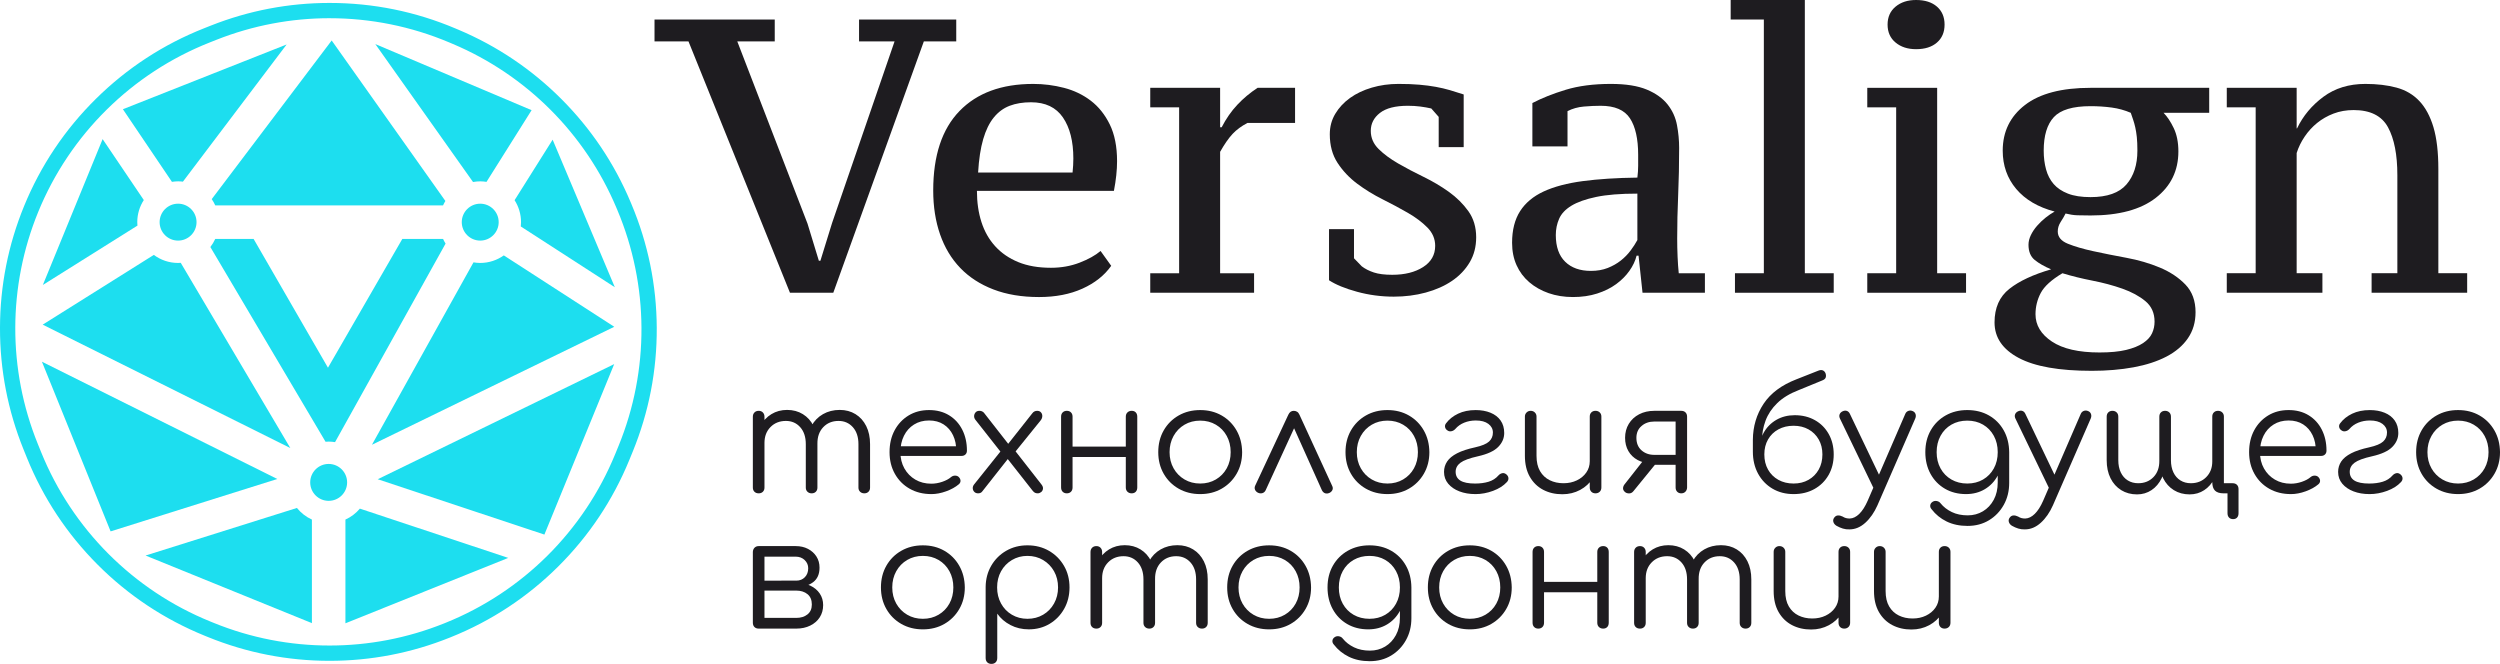
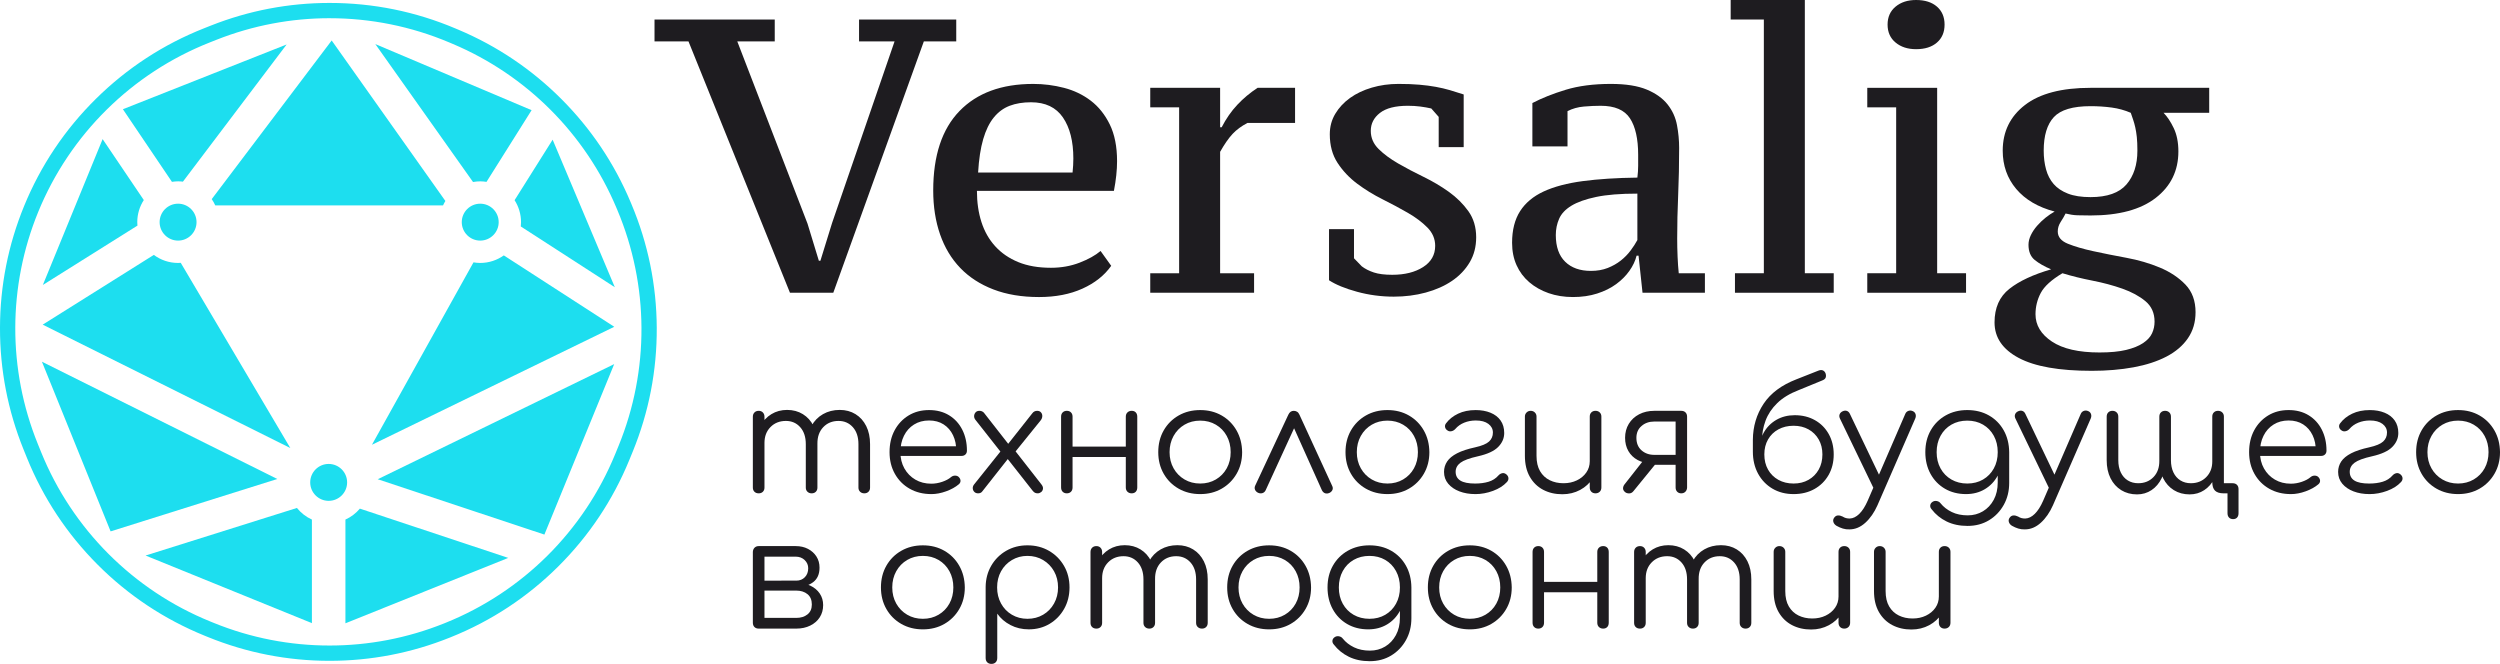
<svg xmlns="http://www.w3.org/2000/svg" xml:space="preserve" width="1083.21mm" height="287.658mm" style="shape-rendering:geometricPrecision; text-rendering:geometricPrecision; image-rendering:optimizeQuality; fill-rule:evenodd; clip-rule:evenodd" viewBox="0 0 35131.23 9329.46">
  <defs>
    <style type="text/css">  .fil0 {fill:#1E1C20;fill-rule:nonzero} .fil1 {fill:#1DDEEF;fill-rule:nonzero}  </style>
  </defs>
  <g id="Слой_x0020_1">
    <path class="fil0" d="M12145.95 6932.6c-24.03,0 -43.81,-7.42 -59.35,-22.26 -15.54,-14.84 -23.32,-34.27 -23.32,-58.29l0 -610.47c0,-100.33 -26.14,-179.82 -78.43,-238.47 -52.29,-58.64 -119.41,-87.97 -201.37,-87.97 -87.61,0 -159.33,29.32 -215.15,87.97 -55.82,58.65 -83.02,136.72 -81.61,234.23l-146.26 0c1.41,-94.68 21.9,-178.05 61.47,-250.12 39.57,-72.07 93.97,-127.89 163.22,-167.46 69.24,-39.57 147.68,-59.35 235.29,-59.35 83.37,0 157.21,19.78 221.51,59.35 64.3,39.57 114.46,95.39 150.5,167.46 36.04,72.07 54.06,156.86 54.06,254.37l0 610.47c0,24.02 -7.42,43.45 -22.26,58.29 -14.84,14.84 -34.27,22.26 -58.29,22.26zm-1483.8 0c-25.44,0 -45.57,-7.42 -60.41,-22.26 -14.84,-14.84 -22.26,-34.27 -22.26,-58.29l0 -996.26c0,-24.02 7.42,-43.81 22.26,-59.35 14.84,-15.54 34.98,-23.32 60.41,-23.32 24.02,0 43.45,7.77 58.29,23.32 14.84,15.54 22.26,35.33 22.26,59.35l0 996.26c0,24.02 -7.42,43.45 -22.26,58.29 -14.84,14.84 -34.27,22.26 -58.29,22.26zm744.02 0c-24.02,0 -43.81,-7.42 -59.35,-22.26 -15.54,-14.84 -23.32,-34.27 -23.32,-58.29l0 -610.47c0,-100.33 -26.14,-179.82 -78.43,-238.47 -52.28,-58.64 -119.41,-87.97 -201.37,-87.97 -87.62,0 -159.68,28.62 -216.21,85.85 -56.53,57.23 -84.79,131.77 -84.79,223.63l-116.59 0c2.83,-90.44 22.97,-170.64 60.41,-240.59 37.45,-69.95 88.68,-124.71 153.68,-164.28 65,-39.57 138.49,-59.35 220.45,-59.35 83.38,0 157.21,19.78 221.51,59.35 64.3,39.57 114.46,95.39 150.5,167.46 36.03,72.07 54.05,156.86 54.05,254.37l0 610.47c0,24.02 -7.42,43.45 -22.26,58.29 -14.84,14.84 -34.27,22.26 -58.29,22.26z" />
    <path id="_1" class="fil0" d="M13087.43 6943.2c-114.46,0 -215.85,-25.08 -304.18,-75.25 -88.32,-50.17 -157.56,-119.76 -207.73,-208.79 -50.17,-89.03 -75.25,-190.77 -75.25,-305.24 0,-115.88 23.67,-217.98 71.01,-306.3 47.34,-88.32 112.7,-157.92 196.07,-208.79 83.37,-50.87 179.47,-76.31 288.28,-76.31 107.4,0 201.02,24.38 280.86,73.13 79.84,48.75 141.67,116.23 185.48,202.43 43.81,86.2 65.71,184.41 65.71,294.64 0,22.61 -7.07,40.63 -21.2,54.05 -14.13,13.43 -32.5,20.14 -55.11,20.14l-900.88 0 0 -135.66 917.83 0 -91.15 65.71c1.41,-81.96 -13.42,-155.44 -44.51,-220.45 -31.09,-65 -75.25,-115.88 -132.48,-152.62 -57.23,-36.74 -125.42,-55.11 -204.55,-55.11 -80.55,0 -151.21,19.08 -211.97,57.23 -60.77,38.15 -107.75,90.79 -140.96,157.92 -33.21,67.13 -49.81,143.79 -49.81,229.99 0,86.2 18.73,162.51 56.17,228.93 37.45,66.42 88.67,118.7 153.68,156.86 65,38.15 139.9,57.23 224.69,57.23 50.87,0 102.1,-8.83 153.68,-26.49 51.58,-17.67 92.91,-39.92 124,-66.77 15.54,-12.72 33.21,-19.43 52.99,-20.14 19.78,-0.71 36.74,4.59 50.87,15.9 18.37,16.96 27.91,35.33 28.62,55.11 0.71,19.78 -7.42,36.74 -24.38,50.87 -46.63,39.57 -105.99,72.43 -178.05,98.57 -72.07,26.14 -141.31,39.21 -207.73,39.21z" />
    <path id="_2" class="fil0" d="M14584.27 6932.6c-16.96,0 -30.73,-2.82 -41.33,-8.48 -10.6,-5.65 -21.55,-15.54 -32.86,-29.68l-366.71 -466.34 -63.59 -55.11 -368.83 -468.46c-15.54,-18.37 -22.97,-37.45 -22.26,-57.23 0.71,-19.78 7.42,-37.1 20.14,-51.93 12.72,-14.84 31.09,-22.26 55.11,-22.26 24.02,0 44.51,8.48 61.47,25.44l356.11 455.74 57.23 46.63 394.27 504.49c18.37,22.61 26.14,43.81 23.32,63.59 -2.82,19.78 -11.66,35.33 -26.5,46.63 -14.84,11.31 -30.03,16.96 -45.57,16.96zm-839.4 0c-22.61,0 -40.63,-7.07 -54.05,-21.2 -13.43,-14.13 -20.49,-31.09 -21.2,-50.87 -0.71,-19.78 6.71,-38.86 22.26,-57.23l390.03 -487.53 91.15 120.82 -370.95 470.58c-12.72,16.96 -31.79,25.44 -57.23,25.44zm496.01 -551.13l-103.87 -105.98 366.71 -464.22c9.89,-14.13 20.84,-24.02 32.85,-29.68 12.01,-5.65 24.38,-8.48 37.1,-8.48 24.02,0 42.39,7.42 55.11,22.26 12.72,14.84 18.73,32.5 18.02,52.99 -0.71,20.49 -8.13,39.92 -22.26,58.29l-383.67 474.81z" />
    <path id="_3" class="fil0" d="M15903.05 6932.6c-24.02,0 -43.81,-7.42 -59.35,-22.26 -15.54,-14.84 -23.32,-34.98 -23.32,-60.41l0 -994.14c0,-25.44 7.77,-45.57 23.32,-60.41 15.54,-14.84 35.33,-22.26 59.35,-22.26 24.02,0 43.1,7.42 57.23,22.26 14.13,14.84 21.2,34.98 21.2,60.41l0 994.14c0,25.43 -7.06,45.57 -21.2,60.41 -14.13,14.84 -33.21,22.26 -57.23,22.26zm-911.47 0c-24.03,0 -43.46,-7.42 -58.29,-22.26 -14.84,-14.84 -22.26,-34.98 -22.26,-60.41l0 -994.14c0,-25.44 7.42,-45.57 22.26,-60.41 14.84,-14.84 34.27,-22.26 58.29,-22.26 24.02,0 43.45,7.42 58.29,22.26 14.84,14.84 22.26,34.98 22.26,60.41l0 994.14c0,25.43 -7.42,45.57 -22.26,60.41 -14.84,14.84 -34.27,22.26 -58.29,22.26zm52.99 -510.85l0 -146.26 833.05 0 0 146.26 -833.05 0z" />
    <path id="_4" class="fil0" d="M16865.72 6943.2c-113.05,0 -214.09,-25.44 -303.12,-76.31 -89.03,-50.87 -158.98,-120.82 -209.85,-209.85 -50.87,-89.03 -76.31,-190.07 -76.31,-303.12 0,-114.46 25.44,-216.21 76.31,-305.24 50.87,-89.03 120.82,-158.98 209.85,-209.85 89.03,-50.87 190.07,-76.31 303.12,-76.31 113.05,0 213.74,25.43 302.06,76.31 88.32,50.87 157.92,120.82 208.79,209.85 50.87,89.03 77.01,190.77 78.43,305.24 0,113.05 -25.79,214.09 -77.37,303.12 -51.58,89.03 -121.53,158.98 -209.85,209.85 -88.32,50.87 -189.01,76.31 -302.06,76.31zm0 -148.38c81.96,0 155.45,-19.08 220.45,-57.23 65,-38.15 115.87,-90.44 152.62,-156.86 36.74,-66.42 55.11,-142.02 55.11,-226.81 0,-84.79 -18.37,-160.75 -55.11,-227.87 -36.74,-67.13 -87.61,-119.76 -152.62,-157.92 -65,-38.15 -138.49,-57.23 -220.45,-57.23 -81.96,0 -155.45,19.08 -220.45,57.23 -65,38.16 -116.23,90.79 -153.68,157.92 -37.45,67.12 -56.17,143.08 -56.17,227.87 0,84.79 18.72,160.39 56.17,226.81 37.45,66.42 88.67,118.7 153.68,156.86 65,38.15 138.49,57.23 220.45,57.23z" />
    <path id="_5" class="fil0" d="M18180.27 5773.12c16.96,0 32.5,4.24 46.63,12.72 14.13,8.48 25.44,22.61 33.91,42.39l459.98 1000.5c9.89,19.78 10.95,38.51 3.18,56.17 -7.77,17.66 -21.55,31.44 -41.34,41.33 -22.61,9.89 -43.1,11.66 -61.47,5.3 -18.37,-6.36 -33.21,-20.14 -44.51,-41.34l-438.78 -977.19 95.38 0 -447.26 975.07c-9.89,21.2 -25.08,34.98 -45.57,41.34 -20.49,6.36 -41.33,4.59 -62.53,-5.3 -19.78,-9.89 -33.56,-23.67 -41.34,-41.34 -7.77,-17.66 -7.42,-36.39 1.06,-56.17l466.33 -998.38c16.96,-36.74 42.4,-55.11 76.31,-55.11z" />
    <path id="_6" class="fil0" d="M19496.93 6943.2c-113.05,0 -214.09,-25.44 -303.12,-76.31 -89.03,-50.87 -158.98,-120.82 -209.85,-209.85 -50.87,-89.03 -76.31,-190.07 -76.31,-303.12 0,-114.46 25.44,-216.21 76.31,-305.24 50.87,-89.03 120.82,-158.98 209.85,-209.85 89.03,-50.87 190.07,-76.31 303.12,-76.31 113.05,0 213.74,25.43 302.06,76.31 88.32,50.87 157.92,120.82 208.79,209.85 50.87,89.03 77.01,190.77 78.43,305.24 0,113.05 -25.79,214.09 -77.37,303.12 -51.58,89.03 -121.53,158.98 -209.85,209.85 -88.32,50.87 -189.01,76.31 -302.06,76.31zm0 -148.38c81.96,0 155.45,-19.08 220.45,-57.23 65,-38.15 115.87,-90.44 152.62,-156.86 36.74,-66.42 55.11,-142.02 55.11,-226.81 0,-84.79 -18.37,-160.75 -55.11,-227.87 -36.74,-67.13 -87.61,-119.76 -152.62,-157.92 -65,-38.15 -138.49,-57.23 -220.45,-57.23 -81.96,0 -155.45,19.08 -220.45,57.23 -65,38.16 -116.23,90.79 -153.68,157.92 -37.45,67.12 -56.17,143.08 -56.17,227.87 0,84.79 18.72,160.39 56.17,226.81 37.45,66.42 88.67,118.7 153.68,156.86 65,38.15 138.49,57.23 220.45,57.23z" />
    <path id="_7" class="fil0" d="M20733.04 6943.2c-83.38,0 -158.27,-12.72 -224.69,-38.15 -66.42,-25.44 -119.06,-61.47 -157.92,-108.11 -38.86,-46.63 -58.29,-101.74 -58.29,-165.34 0,-53.7 14.48,-102.45 43.45,-146.26 28.97,-43.81 75.6,-82.32 139.9,-115.52 64.3,-33.21 148.74,-61.12 253.31,-83.73 94.68,-21.2 160.04,-48.4 196.07,-81.61 36.04,-33.21 54.05,-75.25 54.05,-126.12 0,-49.46 -21.19,-90.09 -63.59,-121.88 -42.39,-31.8 -101.04,-47.7 -175.93,-47.7 -59.35,0 -114.11,10.25 -164.28,30.74 -50.17,20.49 -91.5,49.81 -124,87.97 -15.54,16.96 -33.21,27.56 -52.99,31.8 -19.78,4.24 -36.74,2.12 -50.87,-6.36 -22.61,-12.72 -36.04,-29.32 -40.27,-49.81 -4.24,-20.49 0.71,-39.21 14.84,-56.17 40.98,-55.11 96.8,-99.63 167.46,-133.54 70.65,-33.91 153.32,-50.87 248.01,-50.87 77.72,0 146.96,12.36 207.73,37.09 60.77,24.73 108.11,61.12 142.02,109.16 33.91,48.05 50.87,106.69 50.87,175.94 0,73.48 -28.26,138.84 -84.79,196.07 -56.53,57.23 -150.5,100.68 -281.92,130.36 -120.12,26.85 -202.78,57.23 -248.01,91.15 -45.22,33.91 -67.83,76.31 -67.83,127.18 0,55.11 22.26,96.44 66.77,124 44.51,27.55 113.4,41.34 206.67,41.34 70.65,0 133.89,-8.48 189.71,-25.44 55.82,-16.96 102.1,-46.63 138.84,-89.03 14.13,-15.54 31.09,-25.79 50.87,-30.74 19.78,-4.95 39.57,0.35 59.35,15.9 18.37,15.54 28.26,33.21 29.68,52.99 1.41,19.78 -5.65,38.15 -21.2,55.11 -48.05,52.28 -113.05,93.62 -195.01,124 -81.96,30.38 -164.63,45.57 -248.01,45.57z" />
    <path id="_8" class="fil0" d="M21954.32 6945.32c-100.33,0 -190.07,-20.84 -269.2,-62.53 -79.14,-41.69 -141.67,-102.8 -187.6,-183.35 -45.93,-80.55 -68.89,-178.76 -68.89,-294.64l0 -551.13c0,-22.61 7.77,-41.69 23.32,-57.23 15.54,-15.54 34.62,-23.32 57.23,-23.32 24.02,0 43.81,7.77 59.35,23.32 15.54,15.54 23.32,34.62 23.32,57.23l0 551.13c0,87.61 16.61,159.68 49.81,216.21 33.21,56.53 78.43,98.92 135.66,127.18 57.23,28.26 121.88,42.39 193.95,42.39 69.24,0 131.78,-13.42 187.6,-40.27 55.82,-26.85 99.98,-63.59 132.48,-110.23 32.5,-46.63 48.75,-99.63 48.75,-158.98l116.59 0c-4.24,89.03 -28.62,168.52 -73.13,238.47 -44.52,69.95 -104.22,125.06 -179.12,165.34 -74.9,40.27 -158.27,60.41 -250.12,60.41zm466.33 -12.72c-24.02,0 -43.45,-7.42 -58.29,-22.26 -14.84,-14.84 -22.26,-34.98 -22.26,-60.41l0 -996.27c0,-24.02 7.42,-43.45 22.26,-58.29 14.84,-14.84 34.27,-22.26 58.29,-22.26 24.02,0 43.81,7.42 59.35,22.26 15.54,14.84 23.32,34.27 23.32,58.29l0 996.27c0,25.43 -7.77,45.57 -23.32,60.41 -15.54,14.84 -35.33,22.26 -59.35,22.26z" />
    <path id="_9" class="fil0" d="M23624.97 6932.6c-22.61,0 -41.33,-7.42 -56.17,-22.26 -14.84,-14.84 -22.26,-34.98 -22.26,-60.41l0 -317.96 -339.15 0 0 -21.19c-72.07,0 -136.37,-15.19 -192.89,-45.57 -56.53,-30.38 -100.33,-72.43 -131.42,-126.12 -31.09,-53.7 -46.63,-115.88 -46.63,-186.54 0,-73.48 17.31,-138.84 51.93,-196.07 34.62,-57.23 83.02,-102.1 145.2,-134.6 62.18,-32.5 133.54,-48.76 214.09,-48.76l377.31 0c25.44,0 45.57,7.42 60.41,22.26 14.84,14.84 22.26,34.98 22.26,60.41l0 996.26c-1.41,24.02 -9.54,43.45 -24.38,58.29 -14.84,14.84 -34.27,22.26 -58.29,22.26zm-792.77 -21.2c-16.96,-15.54 -25.08,-32.5 -24.38,-50.87 0.71,-18.37 7.42,-36.03 20.14,-52.99l296.76 -377.31 209.85 4.24 -381.55 468.46c-16.96,21.2 -37.8,31.44 -62.53,30.74 -24.73,-0.71 -44.16,-8.13 -58.29,-22.26zm415.46 -519.33l298.88 0 0 -468.46 -298.88 0c-72.07,0 -132.13,20.84 -180.18,62.53 -48.05,41.69 -72.07,97.15 -72.07,166.4 0,74.9 24.02,133.54 72.07,175.94 48.05,42.4 108.1,63.59 180.18,63.59z" />
    <path id="_10" class="fil0" d="M25204.48 6943.2c-111.64,0 -210.56,-25.44 -296.76,-76.31 -86.2,-50.87 -153.68,-121.18 -202.43,-210.91 -48.76,-89.73 -73.13,-192.54 -73.13,-308.42l86.91 0c0,-100.33 21.55,-189.01 64.65,-266.02 43.1,-77.02 102.45,-137.43 178.05,-181.24 75.6,-43.81 162.16,-65.71 259.66,-65.71 105.99,0 200.31,23.32 282.98,69.95 82.67,46.63 147.32,111.64 193.96,195.01 46.63,83.37 69.95,178.76 69.95,286.16 0,108.81 -24.03,205.26 -72.07,289.34 -48.05,84.08 -114.46,149.79 -199.25,197.13 -84.79,47.34 -182.29,71.01 -292.52,71.01zm0 -148.38c79.14,0 149.09,-17.31 209.85,-51.93 60.76,-34.62 108.46,-82.67 143.08,-144.14 34.62,-61.47 51.93,-132.48 51.93,-213.03 0,-79.14 -17.31,-149.09 -51.93,-209.85 -34.62,-60.77 -82.32,-108.11 -143.08,-142.02 -60.77,-33.91 -130.72,-50.87 -209.85,-50.87 -80.55,0 -151.91,16.96 -214.09,50.87 -62.18,33.91 -110.58,81.26 -145.2,142.02 -34.62,60.77 -51.93,130.72 -51.93,209.85 0,80.55 17.31,151.56 51.93,213.03 34.62,61.47 83.02,109.52 145.2,144.14 62.18,34.62 133.54,51.93 214.09,51.93zm-572.32 -440.9l0 -173.82c1.41,-187.95 51.58,-356.47 150.5,-505.55 98.92,-149.09 252.95,-263.9 462.1,-344.45l311.6 -122.94c22.61,-8.48 42.4,-9.18 59.35,-2.12 16.96,7.07 29.68,21.2 38.16,42.4 7.06,22.61 7.42,42.39 1.06,59.35 -6.36,16.96 -22.96,30.38 -49.81,40.27l-330.67 135.66c-124.36,48.05 -224.34,108.81 -299.94,182.29 -75.6,73.48 -130.36,155.8 -164.28,246.95 -33.92,91.15 -50.87,187.59 -50.87,289.34l2.12 152.62 -129.3 0z" />
    <path id="_11" class="fil0" d="M25989.09 7439.21c-31.09,1.41 -61.82,-2.47 -92.21,-11.66 -30.38,-9.18 -60.41,-22.26 -90.09,-39.21 -22.61,-14.13 -37.1,-32.15 -43.45,-54.06 -6.36,-21.9 -1.77,-42.75 13.78,-62.53 14.13,-18.37 31.44,-27.91 51.93,-28.62 20.49,-0.71 42.04,4.59 64.65,15.9 15.54,9.89 31.09,16.96 46.63,21.19 15.54,4.24 33.21,6.36 52.99,6.36 46.63,-1.41 91.5,-23.32 134.6,-65.71 43.1,-42.39 82.31,-103.87 117.64,-184.41l527.81 -1218.83c8.48,-21.2 22.97,-35.68 43.45,-43.46 20.49,-7.77 41.34,-6.71 62.53,3.18 19.78,8.48 32.85,22.61 39.21,42.39 6.36,19.78 4.59,40.98 -5.3,63.59l-529.93 1216.71c-45.22,101.75 -102.1,183.71 -170.63,245.89 -68.54,62.18 -143.08,93.27 -223.63,93.27zm443.02 -542.64c-21.2,9.89 -40.98,11.66 -59.35,5.3 -18.37,-6.36 -33.21,-20.14 -44.52,-41.34l-472.69 -979.3c-9.89,-21.2 -11.31,-40.98 -4.24,-59.35 7.07,-18.37 21.2,-32.5 42.4,-42.4 21.19,-9.89 40.98,-11.66 59.35,-5.3 18.37,6.36 32.5,20.14 42.39,41.34l466.34 975.06c9.89,21.2 12.72,41.69 8.48,61.47 -4.24,19.78 -16.96,34.62 -38.15,44.51z" />
    <path id="_12" class="fil0" d="M27627.95 6943.2c-111.64,0 -210.56,-25.08 -296.76,-75.25 -86.2,-50.17 -153.68,-119.76 -202.43,-208.79 -48.75,-89.03 -73.13,-190.77 -73.13,-305.24 0,-115.88 25.44,-218.33 76.31,-307.36 50.87,-89.03 120.82,-158.63 209.85,-208.79 89.03,-50.17 190.07,-75.25 303.12,-75.25 114.46,0 215.86,25.08 304.18,75.25 88.32,50.16 157.56,119.76 207.73,208.79 50.17,89.03 75.96,191.48 77.37,307.36l-95.39 50.87c0,104.57 -21.9,197.48 -65.71,278.74 -43.81,81.26 -104.22,144.85 -181.24,190.77 -77.01,45.92 -164.98,68.89 -263.9,68.89zm21.2 447.26c-111.64,0 -209.85,-20.84 -294.64,-62.53 -84.79,-41.69 -154.74,-98.57 -209.85,-170.64 -15.54,-16.96 -22.26,-35.33 -20.14,-55.11 2.12,-19.78 12.37,-36.04 30.74,-48.75 18.37,-12.72 38.86,-16.96 61.47,-12.72 22.61,4.24 40.27,14.84 52.99,31.8 40.98,50.87 93.62,91.86 157.92,122.94 64.3,31.09 138.84,46.63 223.63,46.63 79.14,0 150.5,-19.08 214.09,-57.23 63.59,-38.15 114.11,-91.85 151.56,-161.1 37.45,-69.24 56.17,-150.5 56.17,-243.77l0 -322.2 61.47 -122.94 99.63 19.08 0 432.42c0,114.46 -25.44,217.27 -76.31,308.42 -50.87,91.15 -120.12,163.22 -207.73,216.21 -87.62,52.99 -187.95,79.49 -301,79.49zm-4.24 -595.64c83.37,0 157.21,-18.73 221.51,-56.17 64.3,-37.45 114.81,-89.38 151.56,-155.8 36.74,-66.42 55.11,-142.73 55.11,-228.93 0,-86.2 -18.37,-162.86 -55.11,-229.99 -36.74,-67.12 -87.26,-119.41 -151.56,-156.86 -64.3,-37.45 -138.14,-56.17 -221.51,-56.17 -83.37,0 -157.56,18.72 -222.57,56.17 -65,37.45 -115.88,89.73 -152.62,156.86 -36.74,67.13 -55.11,143.79 -55.11,229.99 0,86.2 18.37,162.51 55.11,228.93 36.74,66.42 87.62,118.35 152.62,155.8 65,37.45 139.19,56.17 222.57,56.17z" />
    <path id="_13" class="fil0" d="M28454.96 7439.21c-31.09,1.41 -61.82,-2.47 -92.21,-11.66 -30.38,-9.18 -60.41,-22.26 -90.09,-39.21 -22.61,-14.13 -37.1,-32.15 -43.45,-54.06 -6.36,-21.9 -1.77,-42.75 13.78,-62.53 14.13,-18.37 31.44,-27.91 51.93,-28.62 20.49,-0.71 42.04,4.59 64.65,15.9 15.54,9.89 31.09,16.96 46.63,21.19 15.54,4.24 33.21,6.36 52.99,6.36 46.63,-1.41 91.5,-23.32 134.6,-65.71 43.1,-42.39 82.31,-103.87 117.64,-184.41l527.81 -1218.83c8.48,-21.2 22.97,-35.68 43.45,-43.46 20.49,-7.77 41.34,-6.71 62.53,3.18 19.78,8.48 32.85,22.61 39.21,42.39 6.36,19.78 4.59,40.98 -5.3,63.59l-529.93 1216.71c-45.22,101.75 -102.1,183.71 -170.63,245.89 -68.54,62.18 -143.08,93.27 -223.63,93.27zm443.02 -542.64c-21.2,9.89 -40.98,11.66 -59.35,5.3 -18.37,-6.36 -33.21,-20.14 -44.52,-41.34l-472.69 -979.3c-9.89,-21.2 -11.31,-40.98 -4.24,-59.35 7.07,-18.37 21.2,-32.5 42.4,-42.4 21.19,-9.89 40.98,-11.66 59.35,-5.3 18.37,6.36 32.5,20.14 42.39,41.34l466.34 975.06c9.89,21.2 12.72,41.69 8.48,61.47 -4.24,19.78 -16.96,34.62 -38.15,44.51z" />
    <path id="_14" class="fil0" d="M30770.01 6947.44c-83.37,0 -157.21,-19.78 -221.51,-59.35 -64.3,-39.57 -114.46,-95.39 -150.5,-167.46 -36.04,-72.07 -54.05,-156.86 -54.05,-254.37l0 -610.47c0,-25.44 7.42,-45.57 22.26,-60.41 14.84,-14.84 34.27,-22.26 58.29,-22.26 24.02,0 43.81,7.42 59.35,22.26 15.54,14.84 23.32,34.98 23.32,60.41l0 610.47c0,66.42 11.66,124.01 34.98,172.76 23.32,48.75 56.17,86.2 98.57,112.34 42.4,26.14 91.15,39.21 146.26,39.21 87.61,0 159.68,-28.62 216.21,-85.85 56.52,-57.23 84.79,-130.36 84.79,-219.39l86.91 2.12c-2.82,89.03 -21.9,168.17 -57.23,237.41 -35.33,69.24 -83.02,123.65 -143.08,163.22 -60.06,39.57 -128.24,59.35 -204.55,59.35zm-739.78 0c-83.38,0 -157.21,-19.78 -221.51,-59.35 -64.3,-39.57 -114.46,-95.39 -150.5,-167.46 -36.04,-72.07 -54.05,-156.86 -54.05,-254.37l0 -610.47c0,-25.44 7.42,-45.57 22.26,-60.41 14.84,-14.84 34.27,-22.26 58.29,-22.26 24.02,0 43.81,7.42 59.35,22.26 15.54,14.84 23.32,34.98 23.32,60.41l0 610.47c0,66.42 11.66,124.01 34.98,172.76 23.32,48.75 56.17,86.2 98.57,112.34 42.39,26.14 91.15,39.21 146.26,39.21 87.62,0 159.33,-28.97 215.15,-86.91 55.82,-57.94 83.02,-134.95 81.61,-231.05l86.91 0c-1.41,93.27 -19.43,175.58 -54.05,246.95 -34.62,71.36 -81.96,127.18 -142.02,167.46 -60.06,40.27 -128.24,60.41 -204.55,60.41zm1350.25 347.63c-24.02,0 -43.1,-7.42 -57.23,-22.26 -14.13,-14.84 -21.19,-34.98 -21.19,-60.41l0 -279.8 -55.11 0c-55.11,0 -95.39,-12.72 -120.82,-38.15 -25.44,-25.44 -38.15,-65.71 -38.15,-120.82l0 -919.96c0,-24.02 7.42,-43.45 22.26,-58.29 14.84,-14.84 34.27,-22.26 58.29,-22.26 24.03,0 43.81,7.42 59.35,22.26 15.54,14.84 23.32,34.27 23.32,58.29l0 936.91 122.94 0c25.44,0 45.57,7.42 60.41,22.26 14.84,14.84 22.26,34.98 22.26,60.41l0 339.15c0,25.44 -6.71,45.57 -20.14,60.41 -13.43,14.84 -32.15,22.26 -56.17,22.26z" />
    <path id="_15" class="fil0" d="M32192.66 6943.2c-114.46,0 -215.85,-25.08 -304.18,-75.25 -88.32,-50.17 -157.56,-119.76 -207.73,-208.79 -50.17,-89.03 -75.25,-190.77 -75.25,-305.24 0,-115.88 23.67,-217.98 71.01,-306.3 47.34,-88.32 112.7,-157.92 196.07,-208.79 83.37,-50.87 179.47,-76.31 288.28,-76.31 107.4,0 201.02,24.38 280.86,73.13 79.84,48.75 141.67,116.23 185.48,202.43 43.81,86.2 65.71,184.41 65.71,294.64 0,22.61 -7.07,40.63 -21.2,54.05 -14.13,13.43 -32.5,20.14 -55.11,20.14l-900.88 0 0 -135.66 917.83 0 -91.15 65.71c1.41,-81.96 -13.42,-155.44 -44.51,-220.45 -31.09,-65 -75.25,-115.88 -132.48,-152.62 -57.23,-36.74 -125.42,-55.11 -204.55,-55.11 -80.55,0 -151.21,19.08 -211.97,57.23 -60.77,38.15 -107.75,90.79 -140.96,157.92 -33.21,67.13 -49.81,143.79 -49.81,229.99 0,86.2 18.73,162.51 56.17,228.93 37.45,66.42 88.67,118.7 153.68,156.86 65,38.15 139.9,57.23 224.69,57.23 50.87,0 102.1,-8.83 153.68,-26.49 51.58,-17.67 92.91,-39.92 124,-66.77 15.54,-12.72 33.21,-19.43 52.99,-20.14 19.78,-0.71 36.74,4.59 50.87,15.9 18.37,16.96 27.91,35.33 28.62,55.11 0.71,19.78 -7.42,36.74 -24.38,50.87 -46.63,39.57 -105.99,72.43 -178.05,98.57 -72.07,26.14 -141.31,39.21 -207.73,39.21z" />
    <path id="_16" class="fil0" d="M33297.35 6943.2c-83.38,0 -158.27,-12.72 -224.69,-38.15 -66.42,-25.44 -119.06,-61.47 -157.92,-108.11 -38.86,-46.63 -58.29,-101.74 -58.29,-165.34 0,-53.7 14.48,-102.45 43.45,-146.26 28.97,-43.81 75.6,-82.32 139.9,-115.52 64.3,-33.21 148.74,-61.12 253.31,-83.73 94.68,-21.2 160.04,-48.4 196.07,-81.61 36.04,-33.21 54.05,-75.25 54.05,-126.12 0,-49.46 -21.19,-90.09 -63.59,-121.88 -42.39,-31.8 -101.04,-47.7 -175.93,-47.7 -59.35,0 -114.11,10.25 -164.28,30.74 -50.17,20.49 -91.5,49.81 -124,87.97 -15.54,16.96 -33.21,27.56 -52.99,31.8 -19.78,4.24 -36.74,2.12 -50.87,-6.36 -22.61,-12.72 -36.04,-29.32 -40.27,-49.81 -4.24,-20.49 0.71,-39.21 14.84,-56.17 40.98,-55.11 96.8,-99.63 167.46,-133.54 70.65,-33.91 153.32,-50.87 248.01,-50.87 77.72,0 146.96,12.36 207.73,37.09 60.77,24.73 108.11,61.12 142.02,109.16 33.91,48.05 50.87,106.69 50.87,175.94 0,73.48 -28.26,138.84 -84.79,196.07 -56.53,57.23 -150.5,100.68 -281.92,130.36 -120.12,26.85 -202.78,57.23 -248.01,91.15 -45.22,33.91 -67.83,76.31 -67.83,127.18 0,55.11 22.26,96.44 66.77,124 44.51,27.55 113.4,41.34 206.67,41.34 70.65,0 133.89,-8.48 189.71,-25.44 55.82,-16.96 102.1,-46.63 138.84,-89.03 14.13,-15.54 31.09,-25.79 50.87,-30.74 19.78,-4.95 39.57,0.35 59.35,15.9 18.37,15.54 28.26,33.21 29.68,52.99 1.41,19.78 -5.65,38.15 -21.2,55.11 -48.05,52.28 -113.05,93.62 -195.01,124 -81.96,30.38 -164.63,45.57 -248.01,45.57z" />
    <path id="_17" class="fil0" d="M34541.95 6943.2c-113.05,0 -214.09,-25.44 -303.12,-76.31 -89.03,-50.87 -158.98,-120.82 -209.85,-209.85 -50.87,-89.03 -76.31,-190.07 -76.31,-303.12 0,-114.46 25.44,-216.21 76.31,-305.24 50.87,-89.03 120.82,-158.98 209.85,-209.85 89.03,-50.87 190.07,-76.31 303.12,-76.31 113.05,0 213.74,25.43 302.06,76.31 88.32,50.87 157.92,120.82 208.79,209.85 50.87,89.03 77.01,190.77 78.43,305.24 0,113.05 -25.79,214.09 -77.37,303.12 -51.58,89.03 -121.53,158.98 -209.85,209.85 -88.32,50.87 -189.01,76.31 -302.06,76.31zm0 -148.38c81.96,0 155.45,-19.08 220.45,-57.23 65,-38.15 115.87,-90.44 152.62,-156.86 36.74,-66.42 55.11,-142.02 55.11,-226.81 0,-84.79 -18.37,-160.75 -55.11,-227.87 -36.74,-67.13 -87.61,-119.76 -152.62,-157.92 -65,-38.15 -138.49,-57.23 -220.45,-57.23 -81.96,0 -155.45,19.08 -220.45,57.23 -65,38.16 -116.23,90.79 -153.68,157.92 -37.45,67.12 -56.17,143.08 -56.17,227.87 0,84.79 18.72,160.39 56.17,226.81 37.45,66.42 88.67,118.7 153.68,156.86 65,38.15 138.49,57.23 220.45,57.23z" />
    <path id="_18" class="fil0" d="M10662.16 8833.45c-25.44,0 -45.57,-7.42 -60.41,-22.26 -14.84,-14.84 -22.26,-34.98 -22.26,-60.41l0 -996.27c1.41,-24.02 9.54,-43.45 24.38,-58.29 14.84,-14.84 34.27,-22.26 58.29,-22.26 24.02,0 43.45,7.42 58.29,22.26 14.84,14.84 22.26,34.98 22.26,60.41l0 402.74 447.26 0 0 29.68c73.49,0 138.84,13.43 196.07,40.27 57.23,26.85 101.75,63.94 133.54,111.29 31.8,47.34 47.7,101.39 47.7,162.16 0,65 -15.9,122.24 -47.7,171.7 -31.79,49.46 -76.31,88.32 -133.54,116.58 -57.23,28.26 -122.59,42.4 -196.07,42.4l-527.81 0zm80.55 -150.5l447.26 0c63.59,0 115.88,-16.25 156.86,-48.75 40.98,-32.5 61.47,-79.14 61.47,-139.9 0,-63.59 -20.49,-111.99 -61.47,-145.2 -40.98,-33.21 -93.27,-49.81 -156.86,-49.81l-447.26 0 0 383.67zm237.41 -432.42l0 -91.15 209.85 0c49.46,0 89.73,-16.25 120.82,-48.75 31.09,-32.5 46.63,-74.19 46.63,-125.06 0,-45.22 -16.61,-83.73 -49.81,-115.52 -33.21,-31.79 -75.25,-47.69 -126.12,-47.69l-517.21 0 0 -148.38 517.21 0c65,0 122.59,13.07 172.76,39.22 50.17,26.14 89.73,61.82 118.71,107.04 28.97,45.22 43.45,97.51 43.45,156.86 0,91.85 -30.74,160.39 -92.21,205.61 -61.47,45.22 -139.55,67.83 -234.23,67.83l-209.85 0z" />
    <path id="_19" class="fil0" d="M12968.72 8844.04c-113.05,0 -214.09,-25.44 -303.12,-76.31 -89.03,-50.87 -158.98,-120.82 -209.85,-209.85 -50.87,-89.03 -76.31,-190.07 -76.31,-303.12 0,-114.46 25.44,-216.21 76.31,-305.24 50.87,-89.03 120.82,-158.98 209.85,-209.85 89.03,-50.87 190.07,-76.31 303.12,-76.31 113.05,0 213.74,25.43 302.06,76.31 88.32,50.87 157.92,120.82 208.79,209.85 50.87,89.03 77.01,190.77 78.43,305.24 0,113.05 -25.79,214.09 -77.37,303.12 -51.58,89.03 -121.53,158.98 -209.85,209.85 -88.32,50.87 -189.01,76.31 -302.06,76.31zm0 -148.38c81.96,0 155.45,-19.08 220.45,-57.23 65,-38.15 115.87,-90.44 152.62,-156.86 36.74,-66.42 55.11,-142.02 55.11,-226.81 0,-84.79 -18.37,-160.75 -55.11,-227.87 -36.74,-67.13 -87.61,-119.76 -152.62,-157.92 -65,-38.15 -138.49,-57.23 -220.45,-57.23 -81.96,0 -155.45,19.08 -220.45,57.23 -65,38.16 -116.23,90.79 -153.68,157.92 -37.45,67.12 -56.17,143.08 -56.17,227.87 0,84.79 18.72,160.39 56.17,226.81 37.45,66.42 88.67,118.7 153.68,156.86 65,38.15 138.49,57.23 220.45,57.23z" />
    <path id="_20" class="fil0" d="M13933.51 9329.46c-25.44,0 -45.57,-7.42 -60.41,-22.26 -14.84,-14.84 -22.26,-34.98 -22.26,-60.41l0 -1000.5c1.41,-110.23 27.91,-209.5 79.49,-297.82 51.58,-88.32 121.53,-157.92 209.85,-208.79 88.32,-50.87 187.59,-76.31 297.82,-76.31 113.05,0 214.09,25.79 303.12,77.37 89.03,51.58 159.33,121.88 210.91,210.91 51.58,89.03 77.37,190.07 77.37,303.12 0,111.64 -25.08,211.97 -75.25,301 -50.17,89.03 -118.35,159.33 -204.55,210.91 -86.2,51.58 -183.71,77.37 -292.52,77.37 -94.68,0 -180.53,-20.14 -257.54,-60.41 -77.02,-40.27 -138.84,-93.62 -185.48,-160.04l0 623.19c0,25.44 -7.42,45.57 -22.26,60.41 -14.84,14.84 -34.27,22.26 -58.29,22.26zm504.49 -633.79c81.96,0 155.45,-19.08 220.45,-57.23 65,-38.15 116.23,-90.79 153.68,-157.92 37.45,-67.13 56.17,-142.38 56.17,-225.75 0,-84.79 -18.72,-160.39 -56.17,-226.81 -37.45,-66.42 -88.67,-119.06 -153.68,-157.92 -65,-38.86 -138.49,-58.29 -220.45,-58.29 -80.55,0 -153.32,19.43 -218.33,58.29 -65,38.86 -115.88,91.5 -152.62,157.92 -36.74,66.42 -55.11,142.02 -55.11,226.81 0,83.37 18.37,158.62 55.11,225.75 36.74,67.12 87.62,119.76 152.62,157.92 65,38.15 137.78,57.23 218.33,57.23z" />
    <path id="_21" class="fil0" d="M16890.83 8833.45c-24.03,0 -43.81,-7.42 -59.35,-22.26 -15.54,-14.84 -23.32,-34.27 -23.32,-58.29l0 -610.47c0,-100.33 -26.14,-179.82 -78.43,-238.47 -52.29,-58.64 -119.41,-87.97 -201.37,-87.97 -87.61,0 -159.33,29.32 -215.15,87.97 -55.82,58.65 -83.02,136.72 -81.61,234.23l-146.26 0c1.41,-94.68 21.9,-178.05 61.47,-250.12 39.57,-72.07 93.97,-127.89 163.22,-167.46 69.24,-39.57 147.68,-59.35 235.29,-59.35 83.37,0 157.21,19.78 221.51,59.35 64.3,39.57 114.46,95.39 150.5,167.46 36.04,72.07 54.06,156.86 54.06,254.37l0 610.47c0,24.02 -7.42,43.45 -22.26,58.29 -14.84,14.84 -34.27,22.26 -58.29,22.26zm-1483.8 0c-25.44,0 -45.57,-7.42 -60.41,-22.26 -14.84,-14.84 -22.26,-34.27 -22.26,-58.29l0 -996.26c0,-24.02 7.42,-43.81 22.26,-59.35 14.84,-15.54 34.98,-23.32 60.41,-23.32 24.02,0 43.45,7.77 58.29,23.32 14.84,15.54 22.26,35.33 22.26,59.35l0 996.26c0,24.02 -7.42,43.45 -22.26,58.29 -14.84,14.84 -34.27,22.26 -58.29,22.26zm744.02 0c-24.02,0 -43.81,-7.42 -59.35,-22.26 -15.54,-14.84 -23.32,-34.27 -23.32,-58.29l0 -610.47c0,-100.33 -26.14,-179.82 -78.43,-238.47 -52.28,-58.64 -119.41,-87.97 -201.37,-87.97 -87.62,0 -159.68,28.62 -216.21,85.85 -56.53,57.23 -84.79,131.77 -84.79,223.63l-116.59 0c2.83,-90.44 22.97,-170.64 60.41,-240.59 37.45,-69.95 88.68,-124.71 153.68,-164.28 65,-39.57 138.49,-59.35 220.45,-59.35 83.38,0 157.21,19.78 221.51,59.35 64.3,39.57 114.46,95.39 150.5,167.46 36.03,72.07 54.05,156.86 54.05,254.37l0 610.47c0,24.02 -7.42,43.45 -22.26,58.29 -14.84,14.84 -34.27,22.26 -58.29,22.26z" />
    <path id="_22" class="fil0" d="M17834.43 8844.04c-113.05,0 -214.09,-25.44 -303.12,-76.31 -89.03,-50.87 -158.98,-120.82 -209.85,-209.85 -50.87,-89.03 -76.31,-190.07 -76.31,-303.12 0,-114.46 25.44,-216.21 76.31,-305.24 50.87,-89.03 120.82,-158.98 209.85,-209.85 89.03,-50.87 190.07,-76.31 303.12,-76.31 113.05,0 213.74,25.43 302.06,76.31 88.32,50.87 157.92,120.82 208.79,209.85 50.87,89.03 77.01,190.77 78.43,305.24 0,113.05 -25.79,214.09 -77.37,303.12 -51.58,89.03 -121.53,158.98 -209.85,209.85 -88.32,50.87 -189.01,76.31 -302.06,76.31zm0 -148.38c81.96,0 155.45,-19.08 220.45,-57.23 65,-38.15 115.87,-90.44 152.62,-156.86 36.74,-66.42 55.11,-142.02 55.11,-226.81 0,-84.79 -18.37,-160.75 -55.11,-227.87 -36.74,-67.13 -87.61,-119.76 -152.62,-157.92 -65,-38.15 -138.49,-57.23 -220.45,-57.23 -81.96,0 -155.45,19.08 -220.45,57.23 -65,38.16 -116.23,90.79 -153.68,157.92 -37.45,67.12 -56.17,143.08 -56.17,227.87 0,84.79 18.72,160.39 56.17,226.81 37.45,66.42 88.67,118.7 153.68,156.86 65,38.15 138.49,57.23 220.45,57.23z" />
    <path id="_23" class="fil0" d="M19227.4 8844.04c-111.64,0 -210.56,-25.08 -296.76,-75.25 -86.2,-50.17 -153.68,-119.76 -202.43,-208.79 -48.75,-89.03 -73.13,-190.77 -73.13,-305.24 0,-115.88 25.44,-218.33 76.31,-307.36 50.87,-89.03 120.82,-158.63 209.85,-208.79 89.03,-50.17 190.07,-75.25 303.12,-75.25 114.46,0 215.86,25.08 304.18,75.25 88.32,50.16 157.56,119.76 207.73,208.79 50.17,89.03 75.96,191.48 77.37,307.36l-95.39 50.87c0,104.57 -21.9,197.48 -65.71,278.74 -43.81,81.26 -104.22,144.85 -181.24,190.77 -77.01,45.92 -164.98,68.89 -263.9,68.89zm21.2 447.26c-111.64,0 -209.85,-20.84 -294.64,-62.53 -84.79,-41.69 -154.74,-98.57 -209.85,-170.64 -15.54,-16.96 -22.26,-35.33 -20.14,-55.11 2.12,-19.78 12.37,-36.04 30.74,-48.75 18.37,-12.72 38.86,-16.96 61.47,-12.72 22.61,4.24 40.27,14.84 52.99,31.8 40.98,50.87 93.62,91.86 157.92,122.94 64.3,31.09 138.84,46.63 223.63,46.63 79.14,0 150.5,-19.08 214.09,-57.23 63.59,-38.15 114.11,-91.85 151.56,-161.1 37.45,-69.24 56.17,-150.5 56.17,-243.77l0 -322.2 61.47 -122.94 99.63 19.08 0 432.42c0,114.46 -25.44,217.27 -76.31,308.42 -50.87,91.15 -120.12,163.22 -207.73,216.21 -87.62,52.99 -187.95,79.49 -301,79.49zm-4.24 -595.64c83.37,0 157.21,-18.73 221.51,-56.17 64.3,-37.45 114.81,-89.38 151.56,-155.8 36.74,-66.42 55.11,-142.73 55.11,-228.93 0,-86.2 -18.37,-162.86 -55.11,-229.99 -36.74,-67.12 -87.26,-119.41 -151.56,-156.86 -64.3,-37.45 -138.14,-56.17 -221.51,-56.17 -83.37,0 -157.56,18.72 -222.57,56.17 -65,37.45 -115.88,89.73 -152.62,156.86 -36.74,67.13 -55.11,143.79 -55.11,229.99 0,86.2 18.37,162.51 55.11,228.93 36.74,66.42 87.62,118.35 152.62,155.8 65,37.45 139.19,56.17 222.57,56.17z" />
    <path id="_24" class="fil0" d="M20654.29 8844.04c-113.05,0 -214.09,-25.44 -303.12,-76.31 -89.03,-50.87 -158.98,-120.82 -209.85,-209.85 -50.87,-89.03 -76.31,-190.07 -76.31,-303.12 0,-114.46 25.44,-216.21 76.31,-305.24 50.87,-89.03 120.82,-158.98 209.85,-209.85 89.03,-50.87 190.07,-76.31 303.12,-76.31 113.05,0 213.74,25.43 302.06,76.31 88.32,50.87 157.92,120.82 208.79,209.85 50.87,89.03 77.01,190.77 78.43,305.24 0,113.05 -25.79,214.09 -77.37,303.12 -51.58,89.03 -121.53,158.98 -209.85,209.85 -88.32,50.87 -189.01,76.31 -302.06,76.31zm0 -148.38c81.96,0 155.45,-19.08 220.45,-57.23 65,-38.15 115.87,-90.44 152.62,-156.86 36.74,-66.42 55.11,-142.02 55.11,-226.81 0,-84.79 -18.37,-160.75 -55.11,-227.87 -36.74,-67.13 -87.61,-119.76 -152.62,-157.92 -65,-38.15 -138.49,-57.23 -220.45,-57.23 -81.96,0 -155.45,19.08 -220.45,57.23 -65,38.16 -116.23,90.79 -153.68,157.92 -37.45,67.12 -56.17,143.08 -56.17,227.87 0,84.79 18.72,160.39 56.17,226.81 37.45,66.42 88.67,118.7 153.68,156.86 65,38.15 138.49,57.23 220.45,57.23z" />
    <path id="_25" class="fil0" d="M22528.43 8833.45c-24.02,0 -43.81,-7.42 -59.35,-22.26 -15.54,-14.84 -23.32,-34.98 -23.32,-60.41l0 -994.14c0,-25.44 7.77,-45.57 23.32,-60.41 15.54,-14.84 35.33,-22.26 59.35,-22.26 24.02,0 43.1,7.42 57.23,22.26 14.13,14.84 21.2,34.98 21.2,60.41l0 994.14c0,25.43 -7.06,45.57 -21.2,60.41 -14.13,14.84 -33.21,22.26 -57.23,22.26zm-911.47 0c-24.03,0 -43.46,-7.42 -58.29,-22.26 -14.84,-14.84 -22.26,-34.98 -22.26,-60.41l0 -994.14c0,-25.44 7.42,-45.57 22.26,-60.41 14.84,-14.84 34.27,-22.26 58.29,-22.26 24.02,0 43.45,7.42 58.29,22.26 14.84,14.84 22.26,34.98 22.26,60.41l0 994.14c0,25.43 -7.42,45.57 -22.26,60.41 -14.84,14.84 -34.27,22.26 -58.29,22.26zm52.99 -510.85l0 -146.26 833.05 0 0 146.26 -833.05 0z" />
    <path id="_26" class="fil0" d="M24529.76 8833.45c-24.03,0 -43.81,-7.42 -59.35,-22.26 -15.54,-14.84 -23.32,-34.27 -23.32,-58.29l0 -610.47c0,-100.33 -26.14,-179.82 -78.43,-238.47 -52.29,-58.64 -119.41,-87.97 -201.37,-87.97 -87.61,0 -159.33,29.32 -215.15,87.97 -55.82,58.65 -83.02,136.72 -81.61,234.23l-146.26 0c1.41,-94.68 21.9,-178.05 61.47,-250.12 39.57,-72.07 93.97,-127.89 163.22,-167.46 69.24,-39.57 147.68,-59.35 235.29,-59.35 83.37,0 157.21,19.78 221.51,59.35 64.3,39.57 114.46,95.39 150.5,167.46 36.04,72.07 54.06,156.86 54.06,254.37l0 610.47c0,24.02 -7.42,43.45 -22.26,58.29 -14.84,14.84 -34.27,22.26 -58.29,22.26zm-1483.8 0c-25.44,0 -45.57,-7.42 -60.41,-22.26 -14.84,-14.84 -22.26,-34.27 -22.26,-58.29l0 -996.26c0,-24.02 7.42,-43.81 22.26,-59.35 14.84,-15.54 34.98,-23.32 60.41,-23.32 24.02,0 43.45,7.77 58.29,23.32 14.84,15.54 22.26,35.33 22.26,59.35l0 996.26c0,24.02 -7.42,43.45 -22.26,58.29 -14.84,14.84 -34.27,22.26 -58.29,22.26zm744.02 0c-24.02,0 -43.81,-7.42 -59.35,-22.26 -15.54,-14.84 -23.32,-34.27 -23.32,-58.29l0 -610.47c0,-100.33 -26.14,-179.82 -78.43,-238.47 -52.28,-58.64 -119.41,-87.97 -201.37,-87.97 -87.62,0 -159.68,28.62 -216.21,85.85 -56.53,57.23 -84.79,131.77 -84.79,223.63l-116.59 0c2.83,-90.44 22.97,-170.64 60.41,-240.59 37.45,-69.95 88.68,-124.71 153.68,-164.28 65,-39.57 138.49,-59.35 220.45,-59.35 83.38,0 157.21,19.78 221.51,59.35 64.3,39.57 114.46,95.39 150.5,167.46 36.03,72.07 54.05,156.86 54.05,254.37l0 610.47c0,24.02 -7.42,43.45 -22.26,58.29 -14.84,14.84 -34.27,22.26 -58.29,22.26z" />
    <path id="_27" class="fil0" d="M25450.04 8846.16c-100.33,0 -190.07,-20.84 -269.2,-62.53 -79.14,-41.69 -141.67,-102.8 -187.6,-183.35 -45.93,-80.55 -68.89,-178.76 -68.89,-294.64l0 -551.13c0,-22.61 7.77,-41.69 23.32,-57.23 15.54,-15.54 34.62,-23.32 57.23,-23.32 24.02,0 43.81,7.77 59.35,23.32 15.54,15.54 23.32,34.62 23.32,57.23l0 551.13c0,87.61 16.61,159.68 49.81,216.21 33.21,56.53 78.43,98.92 135.66,127.18 57.23,28.26 121.88,42.39 193.95,42.39 69.24,0 131.78,-13.42 187.6,-40.27 55.82,-26.85 99.98,-63.59 132.48,-110.23 32.5,-46.63 48.75,-99.63 48.75,-158.98l116.59 0c-4.24,89.03 -28.62,168.52 -73.13,238.47 -44.52,69.95 -104.22,125.06 -179.12,165.34 -74.9,40.27 -158.27,60.41 -250.12,60.41zm466.33 -12.72c-24.02,0 -43.45,-7.42 -58.29,-22.26 -14.84,-14.84 -22.26,-34.98 -22.26,-60.41l0 -996.27c0,-24.02 7.42,-43.45 22.26,-58.29 14.84,-14.84 34.27,-22.26 58.29,-22.26 24.02,0 43.81,7.42 59.35,22.26 15.54,14.84 23.32,34.27 23.32,58.29l0 996.27c0,25.43 -7.77,45.57 -23.32,60.41 -15.54,14.84 -35.33,22.26 -59.35,22.26z" />
    <path id="_28" class="fil0" d="M26859.97 8846.16c-100.33,0 -190.07,-20.84 -269.2,-62.53 -79.14,-41.69 -141.67,-102.8 -187.6,-183.35 -45.93,-80.55 -68.89,-178.76 -68.89,-294.64l0 -551.13c0,-22.61 7.77,-41.69 23.32,-57.23 15.54,-15.54 34.62,-23.32 57.23,-23.32 24.02,0 43.81,7.77 59.35,23.32 15.54,15.54 23.32,34.62 23.32,57.23l0 551.13c0,87.61 16.61,159.68 49.81,216.21 33.21,56.53 78.43,98.92 135.66,127.18 57.23,28.26 121.88,42.39 193.95,42.39 69.24,0 131.78,-13.42 187.6,-40.27 55.82,-26.85 99.98,-63.59 132.48,-110.23 32.5,-46.63 48.75,-99.63 48.75,-158.98l116.59 0c-4.24,89.03 -28.62,168.52 -73.13,238.47 -44.52,69.95 -104.22,125.06 -179.12,165.34 -74.9,40.27 -158.27,60.41 -250.12,60.41zm466.33 -12.72c-24.02,0 -43.45,-7.42 -58.29,-22.26 -14.84,-14.84 -22.26,-34.98 -22.26,-60.41l0 -996.27c0,-24.02 7.42,-43.45 22.26,-58.29 14.84,-14.84 34.27,-22.26 58.29,-22.26 24.02,0 43.81,7.42 59.35,22.26 15.54,14.84 23.32,34.27 23.32,58.29l0 996.27c0,25.43 -7.77,45.57 -23.32,60.41 -15.54,14.84 -35.33,22.26 -59.35,22.26z" />
    <path class="fil1" d="M6748.4 3695.12c-32.35,0 -63.83,-3.3 -94.69,-8.45l-1427.06 2563.34 3405.33 -1657.86 -1552.13 -1003.09c-93.67,66.49 -207.85,106.06 -331.45,106.06z" />
    <path class="fil1" d="M3024.81 2886.09l3201.17 0c9.66,-21.39 20.72,-41.98 32.84,-61.78l-1597.79 -2255.56 -1685.52 2229.12c19.03,27.69 35.34,57.32 49.3,88.21z" />
    <path class="fil1" d="M7231.22 2813.09c57.07,89.13 90.57,194.86 90.57,308.58 0,20.49 -1.18,40.75 -3.28,60.75l1321.38 854 -873.96 -2073.55 -534.72 850.21z" />
    <path class="fil1" d="M6488.97 3121.67c0,143.02 116.38,259.38 259.43,259.38 143.02,0 259.38,-116.36 259.38,-259.38 0,-143.02 -116.36,-259.38 -259.38,-259.38 -143.05,0 -259.43,116.36 -259.43,259.38z" />
    <path class="fil1" d="M6748.4 2548.23c30.09,0 59.42,2.97 88.26,7.45l633.58 -1007.45 -2196.13 -928.79 1373.12 1938.29c32.89,-5.84 66.59,-9.5 101.17,-9.5z" />
    <path class="fil1" d="M2539.93 3693.2c-12.47,0.79 -24.86,1.92 -37.53,1.92 -127.84,0 -245.52,-42.44 -340.88,-113.16l-1561.56 980.09 3479.63 1733.95 -1539.66 -2602.81z" />
    <path class="fil1" d="M2243 3121.67c0,143.02 116.37,259.38 259.4,259.38 143.03,0 259.39,-116.36 259.39,-259.38 0,-143.02 -116.36,-259.38 -259.39,-259.38 -143.03,0 -259.4,116.36 -259.4,259.38z" />
    <polygon class="fil1" points="7649.97,7512.22 8630.85,5116.62 5307.76,6734.44 " />
    <path class="fil1" d="M4854.09 7301.25l0 1457.53 2287.85 -918.87 -2084.94 -692.44c-55.04,65.22 -124.15,118.19 -202.9,153.78z" />
    <path class="fil1" d="M4618.55 6519.45c-143.02,0 -259.38,116.36 -259.38,259.38 0,143.13 116.36,259.38 259.38,259.38 143.05,0 259.41,-116.25 259.41,-259.38 0,-143.02 -116.36,-259.38 -259.41,-259.38z" />
    <path class="fil1" d="M2502.4 2548.23c23.05,0 45.67,1.72 68.01,4.48l1457.67 -1927.92 -2301.09 910.17 689.25 1020.49c28.17,-4.36 56.81,-7.22 86.16,-7.22z" />
    <path class="fil1" d="M1928.99 3121.67c0,-114.51 33.92,-220.81 91.7,-310.4l-578.5 -856.38 -840.03 2049.6 1329.28 -834.18c-1.35,-16.14 -2.45,-32.27 -2.45,-48.64z" />
    <path class="fil1" d="M4172.3 7137.98l-2126.64 668.64 2337.41 950.1 0 -1455.47c-82.57,-37.3 -154.55,-93.71 -210.77,-163.27z" />
    <polygon class="fil1" points="589.2,5082.96 1554.27,7467.26 3896.38,6731.01 " />
-     <path class="fil1" d="M6225.95 3357.16l-572.11 0 -454.6 787.38 -590.55 1022.87 -590.58 -1022.87 -454.6 -787.38 -538.68 0c-18.49,40.96 -41.65,79.17 -68.8,114.29l1618.62 2736.23c14.55,-1.13 29.1,-2.18 43.9,-2.18 30.55,0 60.32,3 89.57,7.69l1553.18 -2790.01c-13.14,-21.16 -25,-43.13 -35.35,-66z" />
    <path class="fil1" d="M4632.39 41.29c-573.55,0 -1134.79,106.99 -1668.18,317.85l-96.53 38.21c-571.17,225.98 -1082.33,559.25 -1519.3,990.93 -436.99,431.57 -776.65,938.68 -1009.57,1506.97 -223.52,545.42 -337.51,1120.81 -338.79,1710.26 -1.28,589.37 110.21,1165.2 331.34,1711.67l46.69 115.31c228.94,565.67 563.63,1071.39 994.78,1503.18 431.16,431.69 936.4,767.16 1501.68,997.01l48.41 19.68c545.06,221.51 1119.73,333.87 1708.08,333.87 581.79,0 1150.55,-109.95 1690.44,-326.77l15.09 -6.06c566.37,-227.46 1073.09,-560.86 1506.12,-990.94 433.01,-430.2 769.82,-934.66 1001.07,-1499.4l47.13 -115.1c227.47,-555.61 341.26,-1141.74 338.19,-1741.97 -3.1,-600.34 -122.89,-1185.23 -356.04,-1738.41l-13.52 -32.17c-228.36,-541.73 -554.88,-1027.55 -970.41,-1443.56 -415.54,-416.13 -900.85,-743.23 -1442.43,-972.31l-47.33 -19.9c-562.1,-237.74 -1156.59,-358.35 -1766.91,-358.35zm0 214.76c572.9,0 1145.6,113.95 1683.26,341.32l47.33 20c1036.73,438.54 1861.43,1264.29 2298.64,2301.45l13.5 32.04c446.32,1059.03 452.45,2252.12 17,3315.64l-47.13 115.08c-442.69,1081.22 -1304.32,1937.17 -2388.48,2372.51l-15.11 6.06c-516.86,207.66 -1063.56,311.32 -1610.39,311.32 -552.75,0 -1105.65,-106.06 -1627.2,-318.08l-48.46 -19.68c-1082.07,-439.81 -1939.99,-1299.06 -2378.24,-2381.77l-46.69 -115.31c-423.33,-1045.99 -420.79,-2215.88 7.08,-3259.9 445.87,-1087.98 1315.8,-1947.23 2409.17,-2379.59l96.53 -38.24c510.82,-202.03 1050.07,-302.85 1589.19,-302.85z" />
    <polygon class="fil0" points="12982.43,581.36 13437.66,581.36 13437.66,274.26 12071.79,274.26 12071.79,581.36 12570.98,581.36 11693.32,3131.99 11528.78,3664.15 11506.83,3664.15 11347.77,3142.98 10360.46,581.36 10887.05,581.36 10887.05,274.26 9197.59,274.26 9197.59,581.36 9674.81,581.36 11101,4113.91 11709.78,4113.91 " />
    <path class="fil0" d="M13816.4 1955.48c36.73,-126.19 86.26,-227.7 148.73,-304.46 62.37,-76.76 136.72,-131.57 223.11,-164.54 86.13,-32.94 186.26,-49.43 300.23,-49.43 201.83,0 351.48,71.41 448.84,213.97 97.25,142.66 145.89,334.66 145.89,575.95 0,29.3 -0.92,61.32 -2.74,96 -1.84,34.78 -4.58,68.54 -8.24,101.5l-1327.33 0c10.86,-186.51 34.88,-342.8 71.51,-468.99zm-605.94 1338.42c64.31,184.66 158.8,341.88 283.76,471.73 124.81,129.86 280.07,230.31 465.54,301.59 185.46,71.41 399.43,106.99 641.75,106.99 231.46,0 434.31,-39.24 608.78,-117.84 174.5,-78.61 309.5,-185.59 405.04,-320.95l-149.42 -208.46c-73.79,62.26 -172.42,117.05 -295.98,164.66 -123.58,47.49 -257.43,71.28 -401.27,71.28 -176.98,0 -330.2,-26.56 -459.23,-79.63 -129.19,-52.87 -237.07,-127.01 -323.69,-222.09 -86.83,-95.07 -151.37,-208.46 -193.71,-340.03 -42.44,-131.7 -63.6,-277.92 -63.6,-438.9l1924.9 0c14.78,-76.79 25.87,-149.88 33.19,-219.35 7.43,-69.43 11.09,-135.23 11.09,-197.47 0,-204.8 -34.09,-376.64 -101.94,-515.66 -67.98,-138.9 -156.98,-250.46 -267.17,-334.55 -110.19,-84.09 -235.92,-144.51 -377.35,-181.01 -141.41,-36.6 -285.45,-54.91 -432.36,-54.91 -444.38,0 -789.56,127.12 -1035.67,381.22 -246.11,254.23 -369.1,626.3 -369.1,1116.25 0,226.75 32.14,432.47 96.46,617.14z" />
    <path class="fil0" d="M17145.64 2133.74c62.13,-109.72 120.71,-193.84 175.52,-252.28 54.91,-58.47 124.35,-109.73 208.46,-153.68l669.21 0 0 -493.58 -526.55 0c-106.16,69.46 -201.14,148.97 -285.22,238.56 -84.21,89.7 -157.34,194.73 -219.45,315.45l-21.97 0 0 -554 -981.81 0 0 274.26 405.83 0 0 2331.19 -405.83 0 0 274.26 1459.03 0 0 -274.26 -477.22 0 0 -1705.91z" />
    <path class="fil0" d="M20743.96 3334.97c0,-142.56 -36.6,-265.12 -109.73,-367.52 -73.23,-102.27 -164.51,-192.79 -274.23,-271.5 -109.73,-78.6 -228.59,-148.96 -356.53,-211.2 -128.01,-62.14 -246.91,-124.71 -356.63,-188 -109.6,-63.26 -201.14,-130.98 -274.24,-203.31 -73.12,-72.31 -109.62,-157.21 -109.62,-254.69 0,-101.14 42.93,-185.1 128.83,-252.05 85.93,-66.8 216.71,-100.22 392.23,-100.22 62.11,0 120.69,3.56 175.5,10.76 54.81,7.22 106.06,16.14 153.55,26.99l104.22 118.43 0 425.27 351.15 0 0 -740.49c-66.26,-21.98 -130.65,-41.98 -193.25,-60.42 -62.6,-18.18 -128.73,-33.76 -198.52,-46.57 -70,-12.8 -147.22,-22.87 -231.8,-30.19 -84.55,-7.33 -182.03,-10.99 -292.32,-10.99 -132.49,0 -257.56,17.39 -375.28,52.17 -117.74,34.78 -219.81,83.19 -306.2,145.3 -86.37,62.24 -155.37,136.26 -206.85,222.19 -51.61,85.93 -77.22,181.92 -77.22,287.99 0,157.21 36.5,291.65 109.6,403.09 73.13,111.65 164.64,208.46 274.36,290.71 109.62,82.29 228.49,155.49 356.53,219.45 127.91,63.98 246.81,127.7 356.53,190.97 109.7,63.29 201.01,132.04 274.24,206.06 73.12,74.15 109.72,159.98 109.72,257.56 0,126.66 -56.76,226.08 -170.01,298.39 -113.39,72.33 -257.77,108.47 -433.39,108.47 -106.06,0 -191.99,-10.76 -257.79,-32.37 -65.8,-21.62 -122.53,-50.23 -170.02,-86.29l-109.73 -113.26 0 -409.96 -351.02 0 0 718.64c95.53,62.26 226.88,116.13 394.26,161.8 167.27,45.64 339.14,68.54 515.56,68.54 158.03,0 307.89,-19.11 449.42,-57.55 141.54,-38.45 264.76,-93.26 369.57,-164.54 104.68,-71.28 187.41,-158.11 248.06,-260.63 60.76,-102.3 91.05,-219.32 91.05,-351.02z" />
    <path class="fil0" d="M22776.19 3661.41c-53.07,42.08 -114.28,76.76 -183.74,104.22 -69.56,27.36 -148.17,41.09 -235.92,41.09 -153.55,0 -274.26,-42.9 -362.01,-128.83 -87.75,-85.93 -131.57,-211.2 -131.57,-375.74 0,-80.45 15.44,-156.42 46.57,-227.7 31.02,-71.28 88.67,-132.49 172.76,-183.74 84.11,-51.15 200.24,-92.34 348.41,-123.45 148.04,-31.02 340.83,-46.56 578.59,-46.56l0 652.74c-25.64,47.59 -57.55,96.9 -96,148.04 -38.34,51.28 -84.08,97.94 -137.08,139.95zm249.55 -68.54l55.84 521.04 876.64 0 0 -274.26 -367.49 0c-7.33,-69.43 -12.81,-147.14 -16.47,-233.18 -3.66,-85.8 -5.51,-170.81 -5.51,-255.02 0,-197.48 4.58,-401.25 13.73,-611.55 9.14,-210.28 13.73,-430.65 13.73,-660.96 0,-106.06 -10.07,-213.05 -30.33,-320.95 -20.23,-107.75 -64.39,-204.67 -132.37,-290.7 -67.98,-85.83 -165.33,-155.39 -292.21,-208.46 -126.89,-52.87 -295.08,-79.53 -504.7,-79.53 -242.55,0 -453.99,27.46 -634.07,82.27 -180.21,54.91 -336.4,117.15 -468.76,186.48l0 608.92 493.71 0 0 -495.2c69.43,-35.81 146.22,-57.3 230.31,-64.52 84.08,-7.2 162.69,-10.76 235.92,-10.76 197.48,0 334.55,58.81 411.44,176.42 76.76,117.51 115.1,288.45 115.1,512.69 0,50.69 0,102.19 0,154.7 0,52.4 -3.66,107.55 -10.99,165.43 -292.57,3.66 -548.5,20.16 -767.84,49.43 -219.45,29.3 -402.4,77.71 -548.62,145.3 -146.22,67.75 -256.84,160.08 -331.78,277 -74.95,117.05 -112.49,265.22 -112.49,444.4 0,117.05 21.06,222.06 63.06,315.32 41.98,93.25 101.48,172.76 178.27,238.55 76.86,65.9 167.38,117.15 271.62,153.65 104.09,36.5 218.4,54.81 342.77,54.81 124.25,0 237.63,-16.37 340.03,-49.3 102.4,-32.96 191.1,-76.79 266.14,-131.7 74.82,-54.81 137.08,-116.92 186.38,-186.48 49.43,-69.33 83.17,-140.74 101.48,-213.84l27.46 0z" />
    <polygon class="fil0" points="24786.45,3839.64 24380.52,3839.64 24380.52,4113.91 25768.36,4113.91 25768.36,3839.64 25362.41,3839.64 25362.41,0 24320.23,0 24320.23,274.26 24786.45,274.26 " />
    <polygon class="fil0" points="27627.84,3839.64 27221.88,3839.64 27221.88,1234.2 26239.89,1234.2 26239.89,1508.46 26645.86,1508.46 26645.86,3839.64 26239.89,3839.64 26239.89,4113.91 27627.84,4113.91 " />
    <path class="fil0" d="M26637.66 597.83c74.79,62.24 170.84,93.26 288.14,93.26 124.22,0 222.06,-31.02 293.27,-93.26 71.46,-62.11 107.06,-146.09 107.06,-252.28 0,-106.06 -35.6,-190.05 -107.06,-252.29 -71.21,-62.11 -169.04,-93.26 -293.27,-93.26 -117.31,0 -213.35,31.14 -288.14,93.26 -75.05,62.24 -112.44,146.22 -112.44,252.29 0,106.19 37.39,190.17 112.44,252.28z" />
    <path class="fil0" d="M30241.36 4684.38c-23.82,51.15 -65.83,96.79 -126.02,137.05 -60.44,40.29 -139.84,72.2 -238.71,96.13 -98.61,23.67 -223.08,35.58 -372.92,35.58 -292.75,0 -515.84,-51.25 -669.26,-153.55 -153.68,-102.4 -230.51,-230.44 -230.51,-383.96 0,-106.19 24.84,-205.72 74.02,-298.98 49.43,-93.26 151.11,-185.57 304.53,-277 131.65,40.29 272.52,74.95 422.35,104.24 149.83,29.28 289.68,66.69 419.53,112.47 129.86,45.77 237.69,104.22 323.74,175.5 85.8,71.31 128.83,167.3 128.83,287.99 0,58.47 -11.78,113.28 -35.6,164.53zm-1382.32 -2098.14c-49.18,-56.63 -85.03,-125.17 -106.8,-205.72 -22.03,-80.32 -33.04,-168.07 -33.04,-263.27 0,-212 47.64,-369.34 142.66,-471.73 95.02,-102.27 266.88,-153.55 515.58,-153.55 102.19,0 201.06,6.43 296.34,19.24 95.02,12.8 184.41,37.52 268.68,74.02 11.01,32.96 22.03,65 33.04,95.99 10.75,31.12 20.74,66.7 29.96,106.99 9.22,40.26 16.39,85.93 22.03,137.08 5.38,51.25 8.2,115.21 8.2,191.97 0,197.5 -51.22,355.73 -153.42,474.47 -102.71,118.89 -270.73,178.27 -504.83,178.27 -128.06,0 -234.1,-16.47 -318.11,-49.3 -84.27,-32.96 -150.86,-77.68 -200.29,-134.44zm1993.95 1801.93c0,-161 -47.64,-290.75 -142.66,-389.49 -95.02,-98.74 -214.89,-178.24 -359.09,-238.53 -144.71,-60.42 -300.95,-106.06 -468.97,-137.21 -168.53,-30.99 -323.74,-62.11 -466.41,-93.23 -142.66,-31.02 -261.5,-65.8 -356.53,-104.24 -95.02,-38.32 -142.66,-96 -142.66,-172.76 0,-47.49 13.83,-92.34 41.23,-134.34 27.41,-41.98 50.2,-81.35 68.64,-117.95 58.39,14.65 113.21,22.87 164.43,24.72 51.22,1.82 113.21,2.74 186.46,2.74 398.53,0 703.83,-82.37 915.91,-246.91 212.07,-164.54 318.36,-382.04 318.36,-652.74 0,-127.91 -22.02,-237.63 -65.83,-329.04 -44.05,-91.44 -91.44,-162.69 -142.66,-213.97l641.6 0 0 -351.02 -1667.38 0c-405.96,0 -713.06,80.45 -921.54,241.3 -208.49,161 -312.73,374.94 -312.73,641.75 0,208.46 63.26,387.65 189.28,537.63 126.27,149.88 306.33,255.95 540.43,318.08 -40.47,21.98 -82.47,50.33 -126.27,85.01 -43.8,34.78 -84.01,73.23 -120.64,115.21 -36.63,42.11 -65.82,85.93 -87.85,131.7 -21.77,45.77 -32.78,90.49 -32.78,134.31 0,95.2 29.2,166.48 87.59,213.97 58.65,47.59 135.23,91.41 230.51,131.57 -252.29,73.23 -447.96,164.64 -586.79,274.36 -139.08,109.62 -208.49,266.83 -208.49,471.73 0,212.02 113.21,378.37 340.14,499.09 226.67,120.68 568.35,181 1025.53,181 212.07,0 407.75,-16.5 587.04,-49.33 179.03,-32.94 333.73,-83.29 463.59,-150.91 129.6,-67.62 230.25,-153.55 301.46,-257.77 71.46,-104.24 107.06,-225.85 107.06,-364.75z" />
-     <path class="fil0" d="M34264.85 3839.64l0 -1464.61c0,-237.63 -23.05,-433.29 -68.64,-586.84 -45.85,-153.68 -111.67,-276.08 -197.47,-367.49 -86.06,-91.44 -192.86,-154.47 -320.93,-189.25 -128.06,-34.78 -274.31,-52.17 -438.75,-52.17 -230.51,0 -426.96,60.39 -589.6,181 -162.9,120.71 -286.35,268.76 -370.36,444.38l-5.38 0 0 -570.47 -981.99 0 0 274.26 405.96 0 0 2331.19 -405.96 0 0 274.26 1343.9 0 0 -274.26 -361.91 0 0 -1689.44c25.36,-80.45 63.01,-157.21 112.44,-230.44 49.18,-73.1 107.83,-137.05 175.45,-191.99 67.62,-54.79 144.45,-98.74 230.26,-131.57 86.06,-32.94 180.06,-49.43 282.51,-49.43 234.1,0 394.95,80.55 482.8,241.42 87.85,160.87 131.65,385.8 131.65,674.69l0 1376.76 -361.9 0 0 274.26 1342.87 0 0 -274.26 -404.94 0z" />
  </g>
</svg>